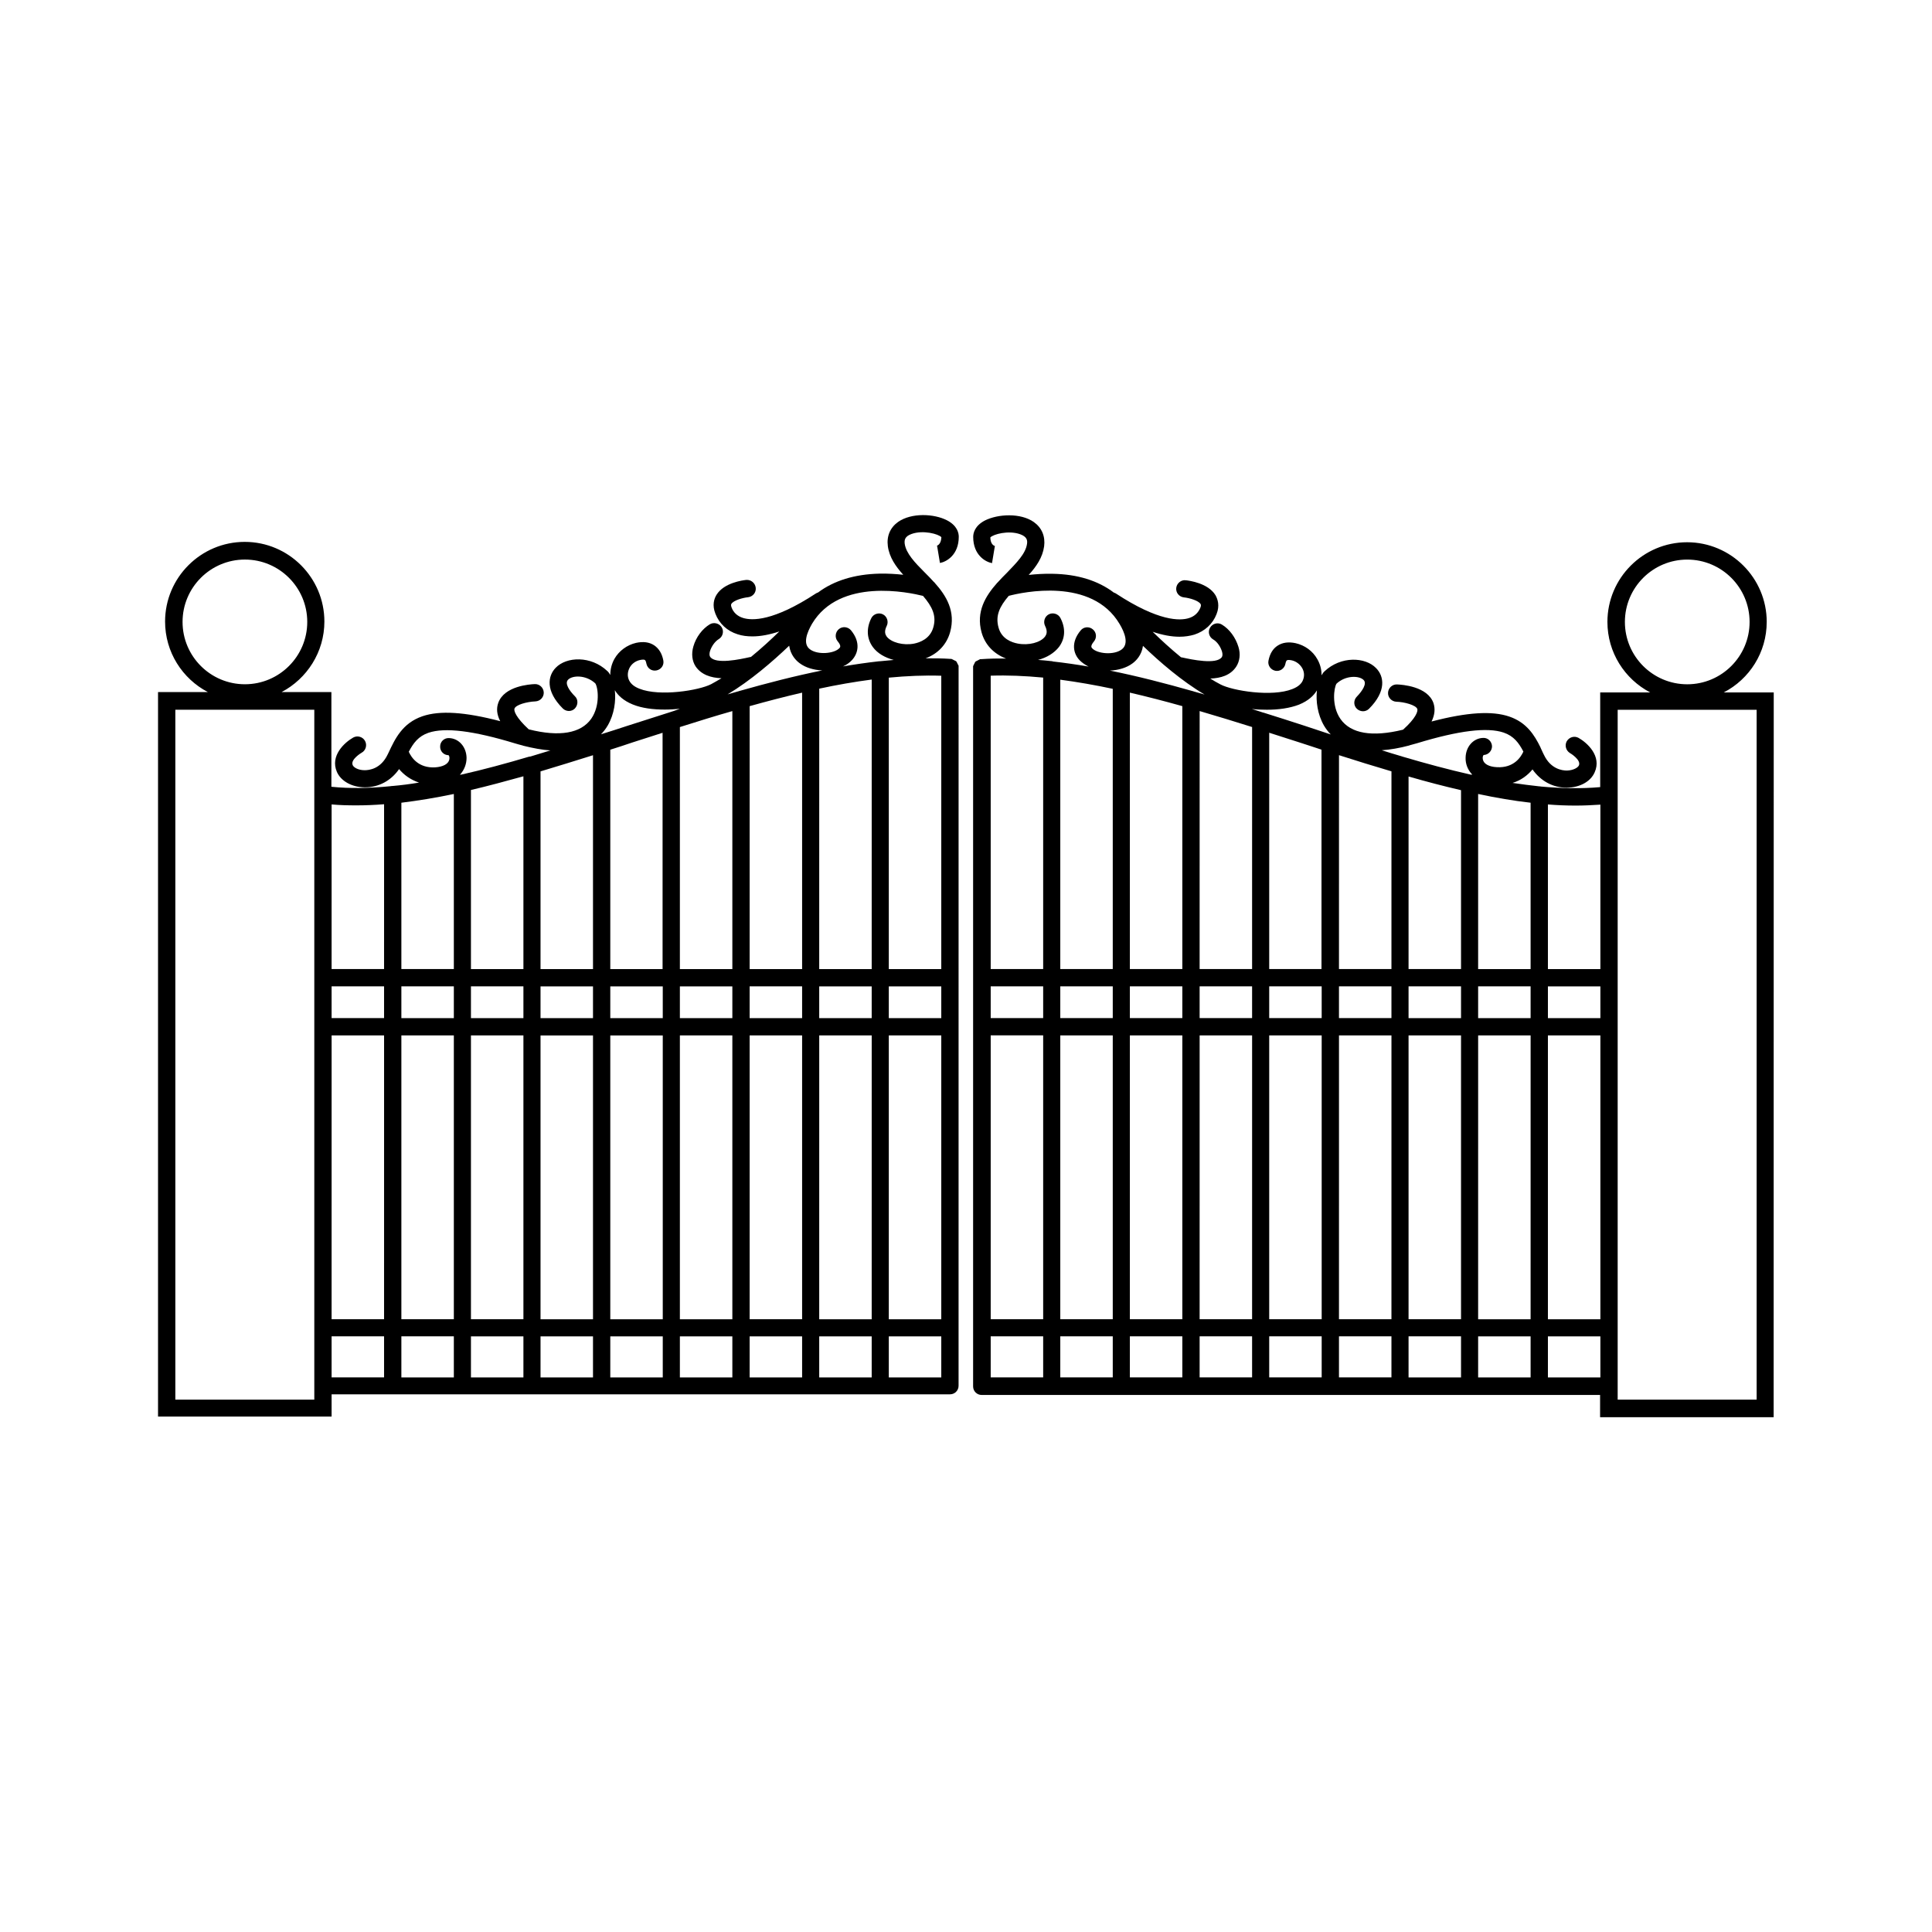
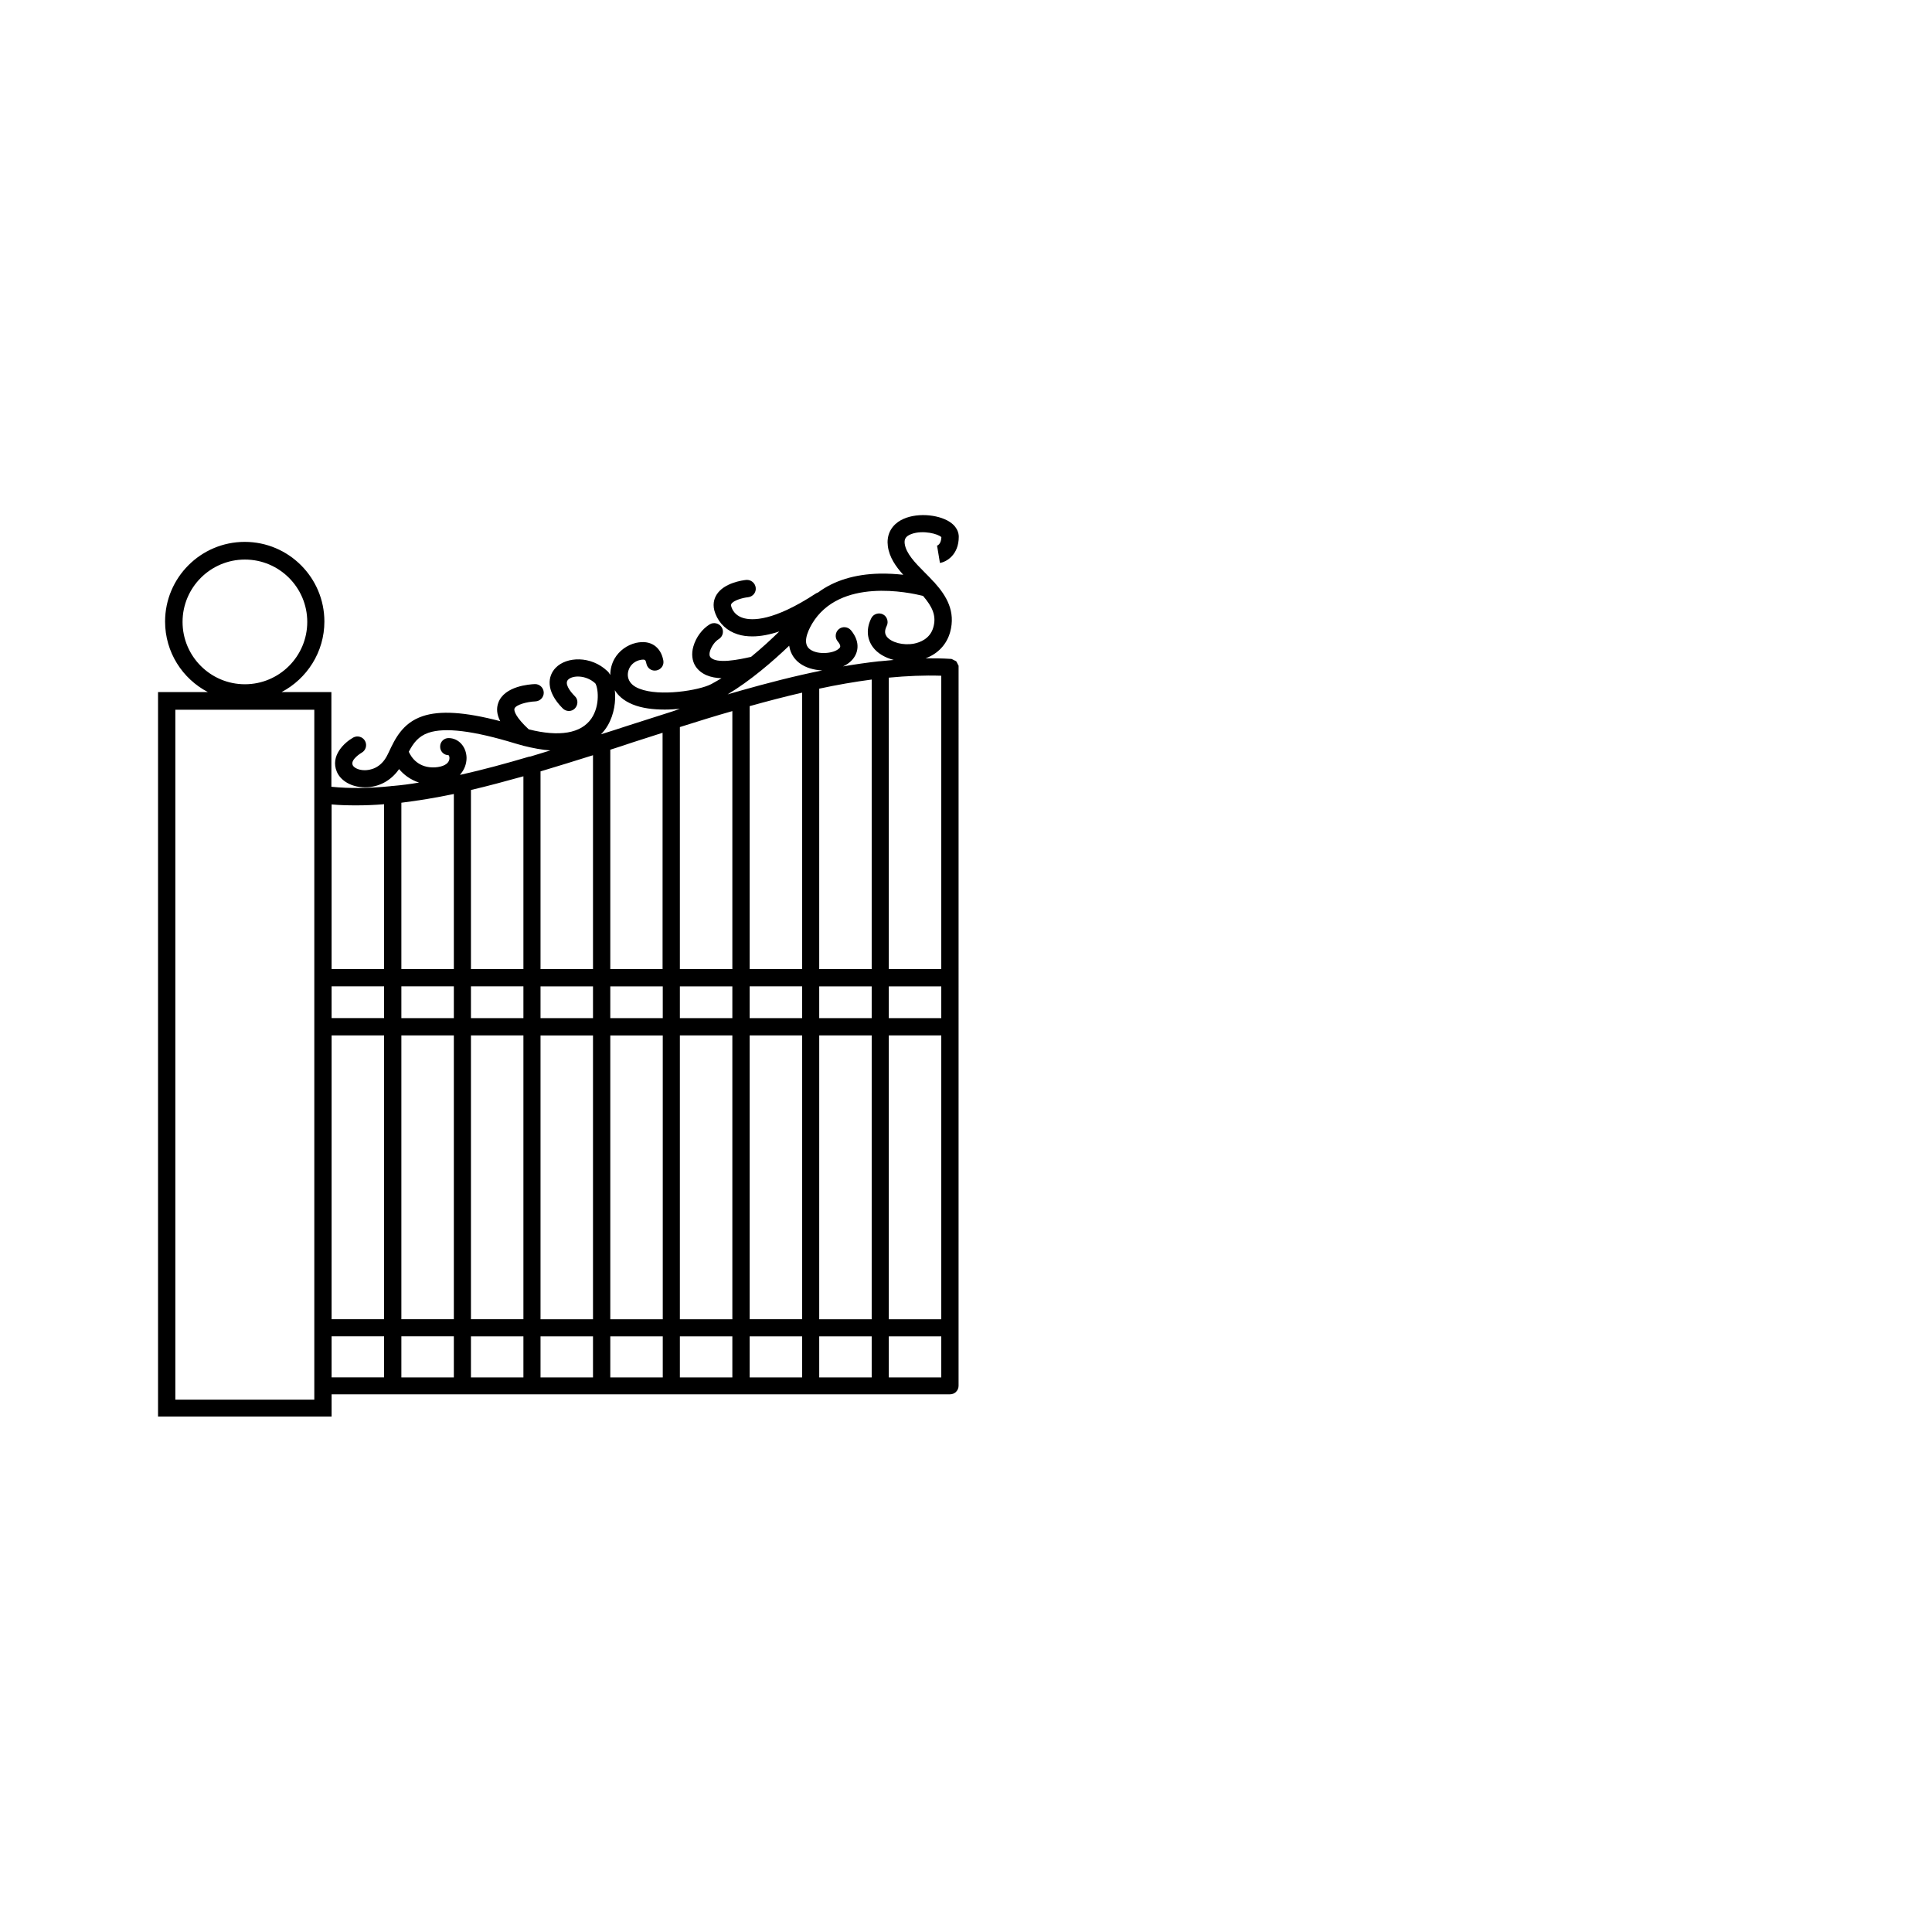
<svg xmlns="http://www.w3.org/2000/svg" fill="#000000" width="800px" height="800px" version="1.1" viewBox="144 144 512 512">
  <g>
    <path d="m392.24 288.66h0.102l0.754 4.535c1.715-0.301 4.988-2.117 4.988-6.953 0-1.008-0.402-2.922-3.074-4.332-3.477-1.812-9.473-2.066-13 0.402-2.117 1.512-3.074 3.777-2.719 6.449 0.402 2.922 2.066 5.34 4.082 7.559-1.914-0.203-4.031-0.352-6.297-0.301-6.602 0.152-12.09 1.863-16.273 4.988-0.203 0.051-0.352 0.152-0.555 0.25-11.285 7.406-16.93 7.254-19.348 6.5-1.461-0.453-2.519-1.41-3.023-2.769-0.25-0.656-0.102-0.855-0.051-0.957 0.555-0.906 2.922-1.613 4.434-1.762 1.258-0.152 2.168-1.258 2.016-2.519-0.152-1.258-1.258-2.168-2.519-2.066-0.957 0.102-5.894 0.754-7.859 3.93-0.656 1.059-1.211 2.769-0.301 5.039 1.008 2.621 3.125 4.586 5.894 5.441 1.211 0.402 2.519 0.555 3.93 0.555 2.117 0 4.535-0.453 7.106-1.309-2.168 2.117-4.734 4.484-7.508 6.75-0.102 0-0.203 0.051-0.301 0.051-2.469 0.555-9.117 2.016-10.531-0.102-0.203-0.301-0.203-0.855-0.051-1.41 0.402-1.359 1.359-2.672 2.367-3.273 1.059-0.656 1.41-2.066 0.754-3.125-0.656-1.059-2.066-1.41-3.125-0.805-2.016 1.211-3.68 3.426-4.383 5.894-0.555 1.914-0.352 3.828 0.605 5.289 1.512 2.215 4.082 3.023 6.852 3.125-0.906 0.555-1.812 1.059-2.719 1.562-3.176 1.664-13.652 3.375-19.043 1.211-1.562-0.605-2.469-1.461-2.871-2.57-0.352-1.008-0.203-2.066 0.301-3.023 0.555-1.008 1.562-1.762 2.769-2.016 0.707-0.152 1.109-0.102 1.258 0 0.152 0.102 0.301 0.402 0.402 0.957 0.25 1.258 1.41 2.066 2.672 1.812 1.258-0.25 2.066-1.41 1.812-2.672-0.352-1.812-1.16-3.125-2.418-3.981-1.309-0.855-2.871-1.059-4.785-0.656-2.418 0.555-4.535 2.117-5.742 4.231-0.754 1.359-1.109 2.82-1.109 4.281-0.25-0.453-0.504-0.805-0.805-1.059-4.332-4.082-10.781-3.828-13.652-0.855-2.117 2.168-2.769 6.144 1.863 10.781 0.906 0.906 2.367 0.906 3.223 0s0.906-2.367 0-3.223c-1.512-1.512-2.769-3.426-1.812-4.383 1.16-1.211 4.734-1.309 7.203 0.957 0.707 0.957 1.41 5.793-1.059 9.371-2.719 3.879-8.414 4.887-16.574 2.82-3.375-3.125-3.981-4.887-3.777-5.492 0.352-1.008 3.223-1.812 5.543-1.914 1.258-0.051 2.266-1.109 2.215-2.367-0.051-1.258-1.109-2.266-2.367-2.215-1.359 0.051-8.062 0.504-9.672 4.938-0.555 1.512-0.402 3.125 0.504 4.887-9.422-2.469-16.02-2.871-20.605-1.309-5.289 1.812-7.254 5.945-8.969 9.621l-0.25 0.504c-1.812 3.828-4.887 4.18-6.098 4.18-1.812 0-2.973-0.805-3.176-1.359-0.656-1.461 2.266-3.223 2.367-3.273 1.109-0.605 1.512-2.016 0.906-3.125-0.605-1.109-2.016-1.512-3.125-0.906-2.316 1.309-6.195 4.836-4.332 9.117 1.059 2.418 3.93 4.031 7.305 4.082h0.152c3.629 0 6.902-1.762 9.02-4.836 1.211 1.461 2.973 2.82 5.289 3.578-2.367 0.402-4.734 0.707-7.055 0.906-0.152 0-0.301 0-0.504 0.051-5.492 0.555-10.73 0.656-15.668 0.152v-25.09l-13.191-0.008c6.699-3.527 11.336-10.578 11.336-18.691 0-11.637-9.473-21.109-21.109-21.109s-21.109 9.473-21.109 21.109c0 8.113 4.586 15.164 11.336 18.691h-13.203v192h45.996v-5.894h163.89c1.258 0 2.266-1.008 2.266-2.266l0.004-190.34v-0.051-0.102-0.102-0.102-0.102c0-0.051 0-0.051-0.051-0.102 0-0.051 0-0.051-0.051-0.102 0-0.051-0.051-0.051-0.051-0.102s-0.051-0.051-0.051-0.102c0-0.051-0.051-0.051-0.051-0.102s-0.051-0.051-0.051-0.102c0-0.051-0.051-0.051-0.051-0.102s-0.051-0.051-0.051-0.102c0-0.051-0.051-0.051-0.051-0.102-0.051-0.051-0.051-0.051-0.051-0.102-0.051-0.051-0.051-0.051-0.051-0.102-0.051-0.051-0.051-0.051-0.102-0.102-0.051-0.051-0.051-0.051-0.102-0.051-0.051 0-0.051-0.051-0.102-0.051s-0.051-0.051-0.102-0.051c-0.051 0-0.051-0.051-0.102-0.051s-0.051-0.051-0.102-0.051c-0.051 0-0.051-0.051-0.102-0.051s-0.051-0.051-0.102-0.051c-0.051 0-0.051-0.051-0.102-0.051s-0.051-0.051-0.102-0.051c-0.051 0-0.051-0.051-0.102-0.051s-0.051 0-0.102-0.051c-0.051 0-0.102 0-0.102-0.051h-0.102-0.102-0.051c-2.168-0.152-4.383-0.152-6.602-0.152 3.273-1.211 5.594-3.68 6.5-6.953 1.512-5.492-1.008-9.621-4.082-13.047-0.051-0.102-0.102-0.152-0.203-0.203-0.805-0.906-1.664-1.762-2.469-2.57-2.57-2.57-4.938-5.039-5.289-7.609-0.102-0.957 0-1.914 1.812-2.57 3.074-1.109 7.152 0 7.91 0.855-0.082 1.836-0.988 2.188-1.242 2.289zm-199.86 20.152c0-9.117 7.406-16.523 16.523-16.523 9.117 0 16.523 7.406 16.523 16.523 0 9.117-7.406 16.523-16.523 16.523-9.117 0-16.523-7.402-16.523-16.523zm34.914 206.11h-36.828v-182.83h36.828zm18.488-5.894h-13.906v-10.883h13.906zm0-15.418h-13.906l0.004-75.219h13.906zm0-79.801h-13.906v-8.414h13.906zm0-13h-13.906l0.004-43.629c2.168 0.203 4.332 0.25 6.602 0.25 2.367 0 4.836-0.102 7.305-0.301zm18.441 108.22h-13.855v-10.883h13.906v10.883zm0-15.418h-13.855v-75.219h13.906v75.219zm0-79.801h-13.855v-8.414h13.906v8.414zm0-13h-13.855v-44.082c4.484-0.555 9.117-1.309 13.906-2.316v46.398zm18.488 108.22h-13.906v-10.883h13.906zm0-15.418h-13.906v-75.219h13.906zm0-79.801h-13.906v-8.414h13.906zm0-13h-13.906v-47.457c4.535-1.059 9.168-2.316 13.906-3.629zm1.461-56.277c-6.098 1.812-12.09 3.426-17.887 4.734-0.152 0-0.25 0.051-0.402 0.051 1.211-1.309 1.762-2.922 1.762-4.484-0.051-2.922-2.066-5.188-4.684-5.238-1.258-0.051-2.316 0.957-2.316 2.215-0.051 1.258 0.957 2.316 2.215 2.316 0.152 0.102 0.352 0.555 0.203 1.211-0.301 1.16-1.664 1.863-3.727 2.016-4.484 0.25-6.348-2.672-7.004-4.133 1.211-2.316 2.57-4.133 5.238-5.039 4.332-1.461 11.84-0.555 22.922 2.82 0.707 0.203 1.359 0.402 2.016 0.555 0.051 0 0.051 0 0.102 0.051 2.621 0.656 5.039 1.109 7.254 1.258-1.762 0.555-3.527 1.059-5.289 1.613-0.148 0.008-0.301 0.055-0.402 0.055zm16.98 164.5h-13.906v-10.883h13.906zm0-15.418h-13.906v-75.219h13.906zm0-79.801h-13.906v-8.414h13.906zm0-13h-13.906v-52.395c4.586-1.359 9.219-2.82 13.906-4.281zm18.488 108.22h-13.906v-10.883h13.906zm0-15.418h-13.906v-75.219h13.906zm0-79.801h-13.906v-8.414h13.906zm0-13h-13.906v-58.141c1.965-0.605 3.879-1.258 5.844-1.914 2.672-0.855 5.34-1.715 8.012-2.57v62.625zm1.562-67.965c-3.68 1.16-7.356 2.367-11.035 3.527-2.316 0.754-4.586 1.512-6.902 2.215 0.707-0.707 1.309-1.512 1.812-2.367 1.715-2.973 2.168-6.449 1.863-9.32 0.805 1.359 2.266 2.769 4.734 3.777s5.441 1.359 8.516 1.359c1.359 0 2.672-0.102 3.981-0.203-0.953 0.359-1.961 0.711-2.969 1.012 0.051 0 0 0 0 0zm16.879 176.18h-13.906v-10.883h13.906zm0-15.418h-13.906v-75.219h13.906zm0-79.801h-13.906v-8.414h13.906zm0-13h-13.906v-64.137c4.637-1.461 9.27-2.922 13.906-4.231zm1.559-73.605c-0.957 0.25-1.863 0.555-2.82 0.805 6.047-3.629 11.891-8.664 16.324-12.898 0.352 2.469 1.812 3.93 2.769 4.637 1.613 1.211 3.777 1.812 5.996 1.914-7.254 1.461-14.66 3.375-22.117 5.492-0.051 0.051-0.102 0.051-0.152 0.051zm16.93 181.82h-13.906v-10.883h13.906zm0-15.418h-13.906v-75.219h13.906zm0-79.801h-13.906v-8.414h13.906zm0-13h-13.906v-69.676c4.684-1.309 9.32-2.519 13.906-3.578zm18.438 108.22h-13.906v-10.883h13.906zm0-15.418h-13.906l0.004-75.219h13.906zm0-79.801h-13.906v-8.414h13.906zm0-13h-13.906l0.004-74.312c4.684-1.008 9.32-1.812 13.906-2.418zm18.441 108.22h-13.906v-10.883h13.906zm0-15.418h-13.906v-75.219h13.906zm0-79.801h-13.906v-8.414h13.906zm0-90.738v77.738h-13.906v-77.234c4.785-0.453 9.422-0.656 13.906-0.504zm-4.836-21.16c2.418 2.82 3.629 5.238 2.719 8.363-0.855 3.023-3.578 3.981-5.09 4.281-2.871 0.555-6.047-0.301-7.254-1.863-0.352-0.504-0.754-1.309 0-2.82 0.555-1.109 0.102-2.519-1.008-3.074-1.109-0.555-2.519-0.102-3.074 1.008-1.359 2.719-1.211 5.441 0.402 7.656 1.211 1.664 3.223 2.82 5.543 3.426-1.258 0.102-2.519 0.25-3.777 0.352h-0.152c-3.125 0.352-6.297 0.805-9.523 1.359 0.906-0.402 1.715-0.957 2.367-1.664 1.613-1.715 2.418-4.684-0.25-7.91-0.805-0.957-2.266-1.109-3.223-0.301-0.957 0.805-1.109 2.266-0.301 3.223 1.008 1.211 0.656 1.613 0.453 1.812-1.359 1.461-5.742 1.863-7.809 0.301-1.965-1.461-0.754-4.484 0.555-6.75 7.356-12.336 25.793-8.305 29.422-7.398z" />
-     <path d="m612.2 308.81c0-11.637-9.473-21.109-21.109-21.109s-21.109 9.473-21.109 21.109c0 8.113 4.586 15.164 11.336 18.691h-13.25v25.09c-4.988 0.453-10.227 0.352-15.719-0.152-0.152-0.051-0.301-0.051-0.453-0.051-2.316-0.25-4.637-0.555-7.055-0.906 2.316-0.707 4.031-2.066 5.289-3.578 2.168 3.074 5.391 4.836 9.02 4.836h0.152c3.375-0.051 6.246-1.613 7.305-4.082 1.914-4.281-1.965-7.809-4.281-9.117-1.109-0.605-2.469-0.203-3.125 0.906-0.605 1.109-0.203 2.469 0.855 3.125 0.051 0 3.023 1.812 2.367 3.273-0.25 0.555-1.41 1.309-3.176 1.359-1.211 0-4.281-0.352-6.098-4.18l-0.25-0.504c-0.203-0.402-0.402-0.855-0.605-1.309 0-0.051-0.051-0.102-0.051-0.152-1.613-3.273-3.68-6.602-8.262-8.16-4.535-1.562-11.184-1.16-20.605 1.309 0.855-1.762 1.008-3.375 0.504-4.887-1.562-4.434-8.312-4.887-9.672-4.938-1.258-0.051-2.316 0.957-2.367 2.215-0.051 1.258 0.957 2.316 2.215 2.367 2.016 0.051 5.141 0.855 5.543 1.914 0.203 0.605-0.352 2.418-3.777 5.492-8.16 2.016-13.855 1.059-16.574-2.82-2.469-3.527-1.715-8.414-1.059-9.371 2.418-2.266 6.047-2.168 7.203-0.957 0.906 0.957-0.352 2.871-1.812 4.383-0.906 0.906-0.906 2.367 0 3.223s2.316 0.906 3.223 0c4.637-4.637 4.031-8.613 1.863-10.781-2.871-2.973-9.32-3.223-13.652 0.855-0.301 0.25-0.555 0.656-0.805 1.059 0.051-1.461-0.352-2.973-1.109-4.281-1.211-2.168-3.324-3.68-5.742-4.231-1.863-0.402-3.477-0.203-4.785 0.656-1.258 0.805-2.066 2.168-2.418 3.981-0.25 1.258 0.605 2.418 1.812 2.672 1.258 0.25 2.418-0.605 2.672-1.812 0.102-0.605 0.301-0.906 0.402-0.957 0.152-0.102 0.555-0.152 1.258 0 1.16 0.25 2.168 1.008 2.769 2.016 0.555 0.957 0.656 2.016 0.301 3.023-0.352 1.109-1.309 1.965-2.871 2.57-5.391 2.168-15.871 0.453-19.043-1.211-0.906-0.453-1.812-1.008-2.719-1.562 2.769-0.102 5.34-0.855 6.852-3.125 0.957-1.461 1.211-3.375 0.605-5.289-0.754-2.469-2.367-4.684-4.383-5.894-1.059-0.656-2.469-0.301-3.125 0.805-0.656 1.059-0.301 2.469 0.805 3.125 1.059 0.605 1.965 1.914 2.367 3.273 0.152 0.555 0.152 1.109-0.051 1.41-1.41 2.066-8.012 0.656-10.531 0.102-0.102 0-0.203-0.051-0.301-0.051-2.769-2.266-5.34-4.637-7.508-6.75 2.57 0.855 4.938 1.309 7.106 1.309 1.41 0 2.719-0.203 3.93-0.555 2.769-0.906 4.887-2.82 5.894-5.441 0.906-2.266 0.301-3.981-0.301-5.039-1.965-3.176-6.902-3.828-7.859-3.93-1.258-0.152-2.367 0.805-2.519 2.016-0.152 1.258 0.754 2.367 2.016 2.519 1.512 0.152 3.879 0.855 4.434 1.762 0.051 0.102 0.203 0.352-0.051 0.957-0.555 1.359-1.562 2.316-3.023 2.769-2.367 0.754-8.062 0.906-19.348-6.5-0.152-0.102-0.352-0.203-0.555-0.25-4.18-3.176-9.672-4.887-16.273-4.988-2.266-0.051-4.434 0.102-6.297 0.301 2.016-2.215 3.68-4.637 4.082-7.559 0.352-2.672-0.605-4.938-2.719-6.449-3.477-2.469-9.523-2.168-13-0.402-2.672 1.41-3.074 3.324-3.074 4.332 0 4.836 3.273 6.648 4.988 6.953l0.754-4.535h0.051c-0.301-0.051-1.211-0.453-1.258-2.266 0.754-0.855 4.836-1.965 7.91-0.855 1.812 0.656 1.965 1.613 1.812 2.57-0.352 2.57-2.769 4.988-5.289 7.609-0.805 0.805-1.664 1.664-2.469 2.57l-0.203 0.203c-3.023 3.426-5.594 7.559-4.082 13.047 0.906 3.273 3.223 5.691 6.5 6.953-2.215-0.051-4.434 0-6.602 0.152h-0.051-0.102-0.102c-0.051 0-0.102 0-0.102 0.051-0.051 0-0.051 0-0.102 0.051-0.051 0-0.051 0.051-0.102 0.051-0.051 0-0.051 0-0.102 0.051-0.051 0-0.051 0.051-0.102 0.051s-0.051 0.051-0.102 0.051c-0.051 0-0.051 0.051-0.102 0.051-0.051 0-0.051 0.051-0.102 0.051s-0.051 0.051-0.102 0.051-0.051 0.051-0.102 0.051c-0.051 0-0.051 0.051-0.102 0.051-0.051 0.051-0.051 0.051-0.102 0.051l-0.102 0.102c0 0.051-0.051 0.051-0.051 0.102-0.051 0.051-0.051 0.051-0.051 0.102 0 0.051-0.051 0.051-0.051 0.102s-0.051 0.051-0.051 0.102-0.051 0.051-0.051 0.102c0 0.051-0.051 0.051-0.051 0.102 0 0.051-0.051 0.051-0.051 0.102s-0.051 0.051-0.051 0.102-0.051 0.051-0.051 0.102c0 0.051 0 0.051-0.051 0.102 0 0.051 0 0.051-0.051 0.102v0.102 0.102 0.102 0.102 0.051 190.44c0 1.258 1.008 2.266 2.266 2.266h163.89v5.894h45.996l0.023-192.07h-13.25c6.801-3.527 11.387-10.578 11.387-18.691zm-191.8 200.21h-13.855v-10.883h13.906v10.883zm0-15.418h-13.855v-75.219h13.906v75.219zm0-79.801h-13.855v-8.414h13.906v8.414zm0-13h-13.855v-77.738c4.484-0.152 9.117 0.051 13.906 0.504v77.234zm2.469-81.566c-1.258-0.152-2.519-0.25-3.777-0.352 2.316-0.605 4.281-1.812 5.543-3.426 1.664-2.215 1.812-4.938 0.402-7.656-0.555-1.109-1.965-1.562-3.074-1.008s-1.562 1.965-1.008 3.074c0.754 1.512 0.352 2.316 0 2.82-1.211 1.613-4.383 2.418-7.254 1.863-1.562-0.301-4.281-1.211-5.09-4.281-0.855-3.125 0.301-5.543 2.719-8.363 3.629-0.957 22.016-4.988 29.371 7.457 1.359 2.266 2.519 5.289 0.555 6.75-2.066 1.562-6.449 1.16-7.809-0.301-0.203-0.203-0.555-0.605 0.453-1.812 0.805-0.957 0.707-2.418-0.301-3.223-0.957-0.805-2.418-0.707-3.223 0.301-2.672 3.223-1.914 6.195-0.25 7.91 0.656 0.656 1.461 1.211 2.367 1.664-3.223-0.555-6.398-1.008-9.523-1.359 0-0.059-0.051-0.059-0.102-0.059zm16.023 189.79h-13.906v-10.883h13.906zm0-15.418h-13.906v-75.219h13.906zm0-79.801h-13.906v-8.414h13.906zm0-13h-13.906v-76.68c4.535 0.605 9.168 1.41 13.906 2.418zm18.438 108.22h-13.906v-10.883h13.906zm0-15.418h-13.906v-75.219h13.906zm0-79.801h-13.906v-8.414h13.906zm0-13h-13.906v-73.254c4.586 1.059 9.219 2.266 13.906 3.578zm2.922-73.605c-7.457-2.117-14.863-4.031-22.117-5.492 2.215-0.102 4.383-0.707 5.996-1.914 0.957-0.707 2.418-2.168 2.769-4.637 4.383 4.231 10.277 9.32 16.324 12.898-0.957-0.25-1.863-0.555-2.82-0.805-0.102-0.051-0.152-0.051-0.152-0.051zm15.566 181.82h-13.906v-10.883h13.906zm0-15.418h-13.906l0.004-75.219h13.906zm0-79.801h-13.906v-8.414h13.906zm0-13h-13.906l0.004-68.367c4.637 1.359 9.27 2.769 13.906 4.231zm18.441 108.22h-13.906v-10.883h13.906zm0-15.418h-13.906v-75.219h13.906zm0-79.801h-13.906v-8.414h13.906zm0-13h-13.906v-62.625c2.672 0.855 5.34 1.715 8.012 2.57 1.965 0.656 3.93 1.258 5.844 1.914v58.141zm-4.434-64.438c-3.68-1.211-7.356-2.367-11.035-3.527h-0.051c-1.008-0.301-1.965-0.656-2.973-0.957 1.309 0.152 2.672 0.203 3.981 0.203 3.074 0 6.047-0.402 8.516-1.359 2.469-1.008 3.93-2.418 4.734-3.777-0.301 2.871 0.152 6.348 1.863 9.32 0.504 0.855 1.109 1.664 1.812 2.367-2.262-0.758-4.582-1.512-6.848-2.269zm22.922 172.66h-13.906v-10.883h13.906zm0-15.418h-13.906l0.004-75.219h13.906zm0-79.801h-13.906v-8.414h13.906zm0-13h-13.906l0.004-56.68c4.684 1.512 9.32 2.922 13.906 4.281zm18.441 108.22h-13.906v-10.883h13.906zm0-15.418h-13.906v-75.219h13.906zm0-79.801h-13.906v-8.414h13.906zm0-13h-13.906v-51.035c4.684 1.359 9.32 2.57 13.906 3.629zm2.519-51.539c-5.793-1.309-11.789-2.922-17.938-4.734-0.102-0.051-0.203-0.051-0.301-0.102-1.762-0.504-3.527-1.059-5.289-1.613 2.215-0.152 4.637-0.555 7.254-1.258 0.051 0 0.051 0 0.102-0.051 0.656-0.203 1.359-0.352 2.016-0.555 11.082-3.375 18.59-4.281 22.922-2.82 2.672 0.906 4.031 2.719 5.238 5.039-0.656 1.461-2.519 4.383-7.004 4.133-2.117-0.102-3.477-0.855-3.727-2.016-0.152-0.605 0.051-1.109 0.203-1.211 1.258-0.051 2.215-1.109 2.215-2.316-0.051-1.258-1.059-2.266-2.316-2.215-2.621 0.051-4.637 2.316-4.684 5.238-0.051 1.562 0.504 3.176 1.762 4.484-0.203 0.047-0.305-0.004-0.453-0.004zm15.918 159.76h-13.906v-10.883h13.906zm0-15.418h-13.906l0.004-75.219h13.906zm0-79.801h-13.906v-8.414h13.906zm0-13h-13.906v-46.402c4.734 1.008 9.371 1.812 13.906 2.316zm18.492 108.22h-13.906v-10.883h13.906zm0-15.418h-13.906v-75.219h13.906zm0-79.801h-13.906v-8.414h13.906zm0-13h-13.906v-43.629c2.469 0.203 4.887 0.301 7.305 0.301 2.215 0 4.434-0.102 6.602-0.25zm6.496-91.996c0-9.117 7.406-16.523 16.523-16.523s16.523 7.406 16.523 16.523c0 9.117-7.406 16.523-16.523 16.523s-16.523-7.402-16.523-16.523zm34.914 23.277v182.83h-36.828v-182.83z" />
  </g>
</svg>